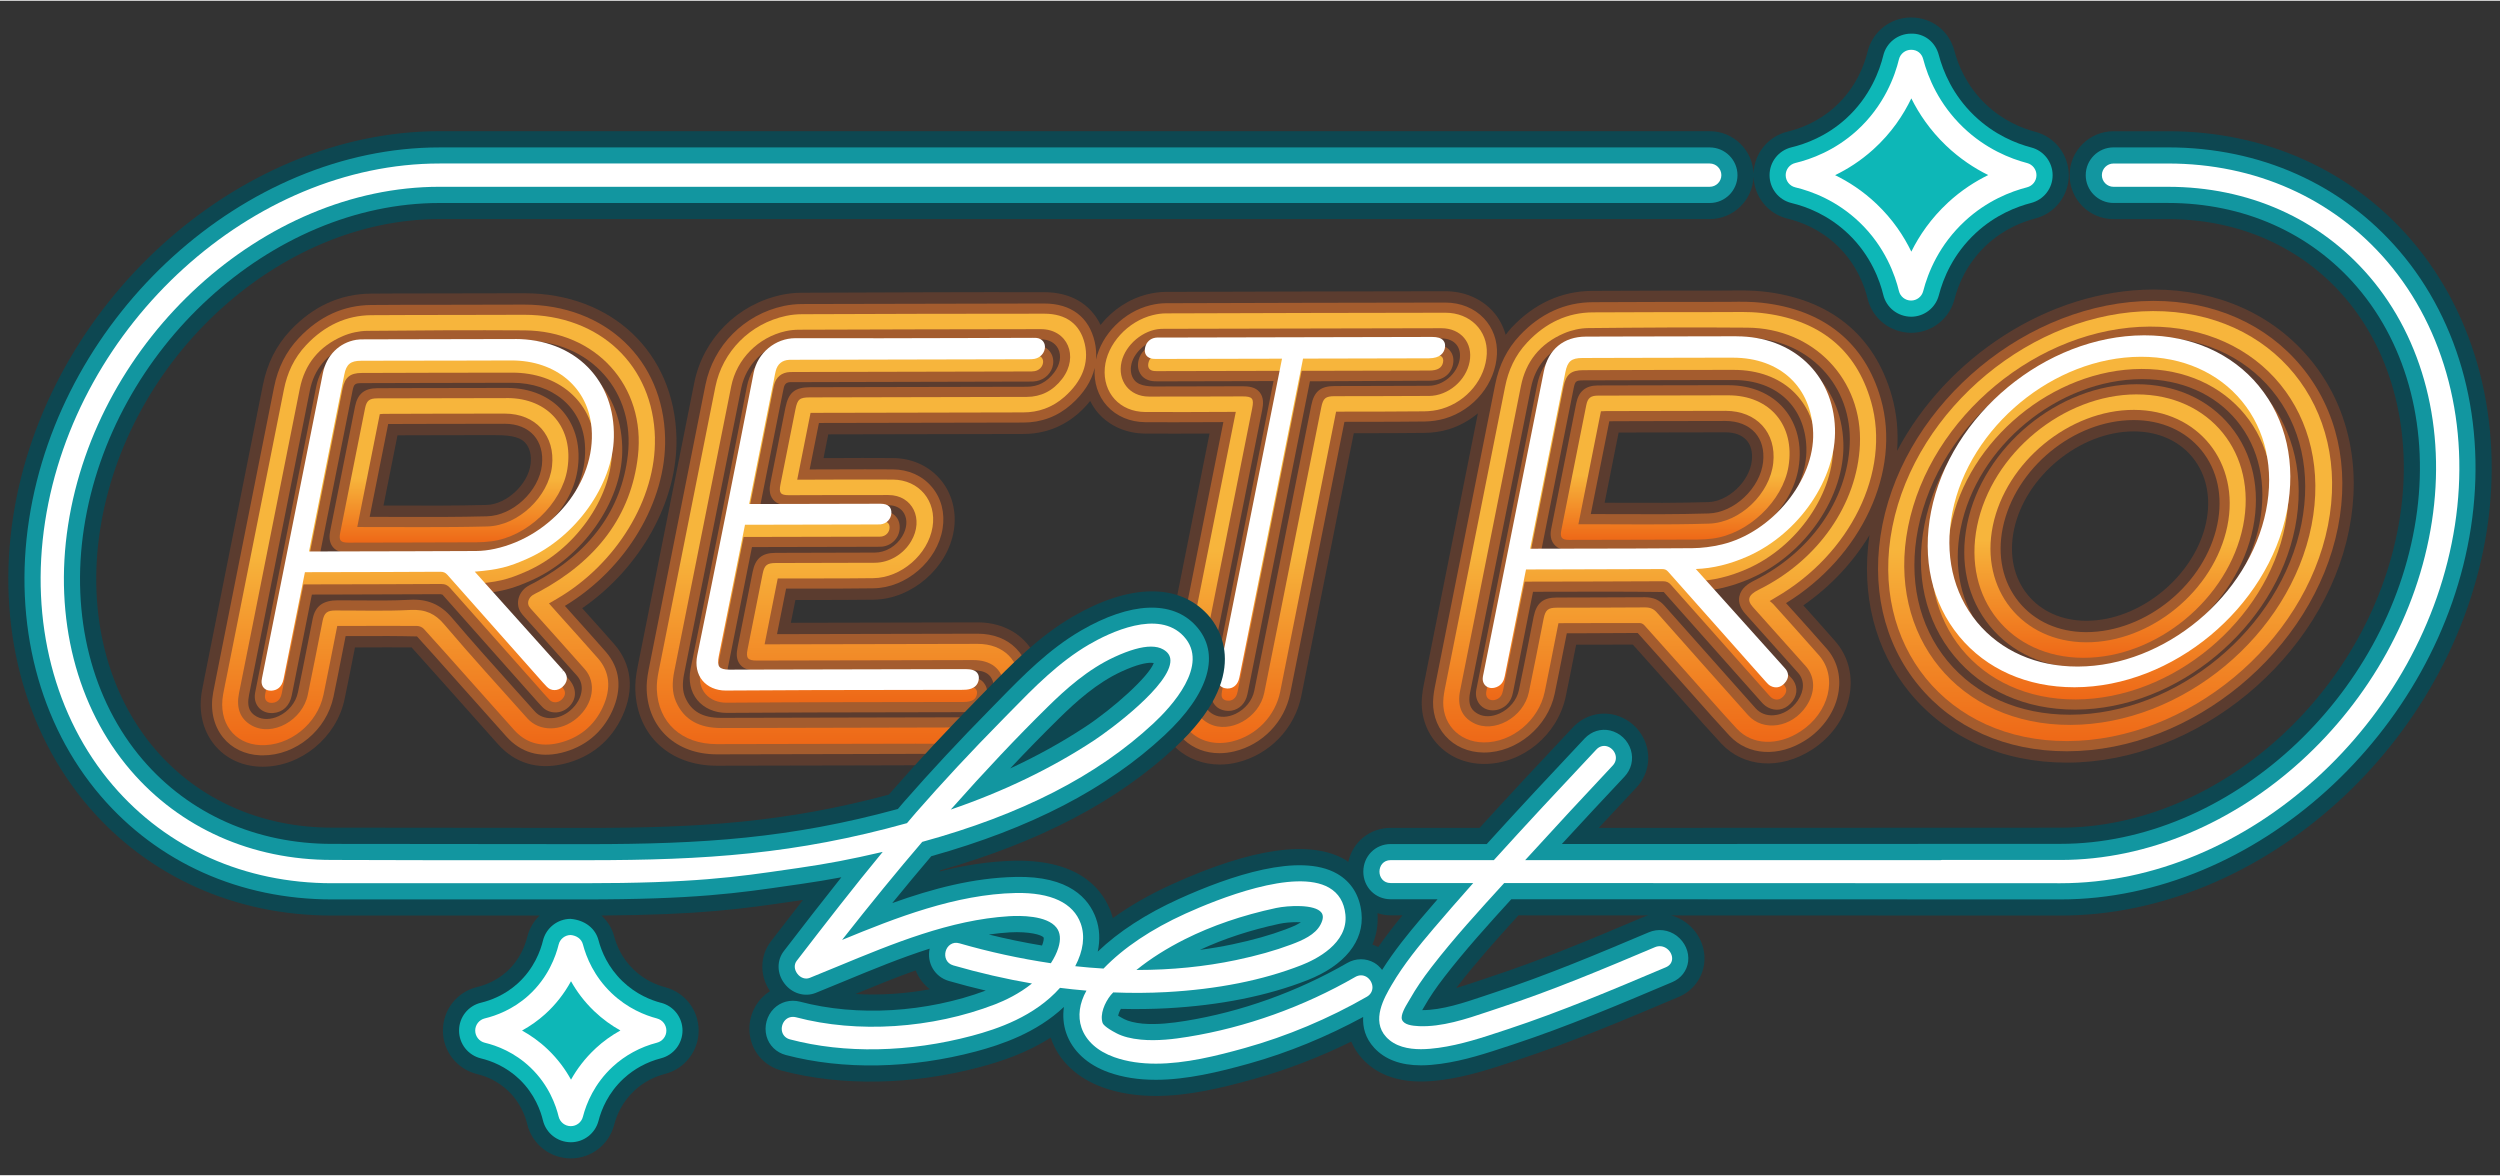
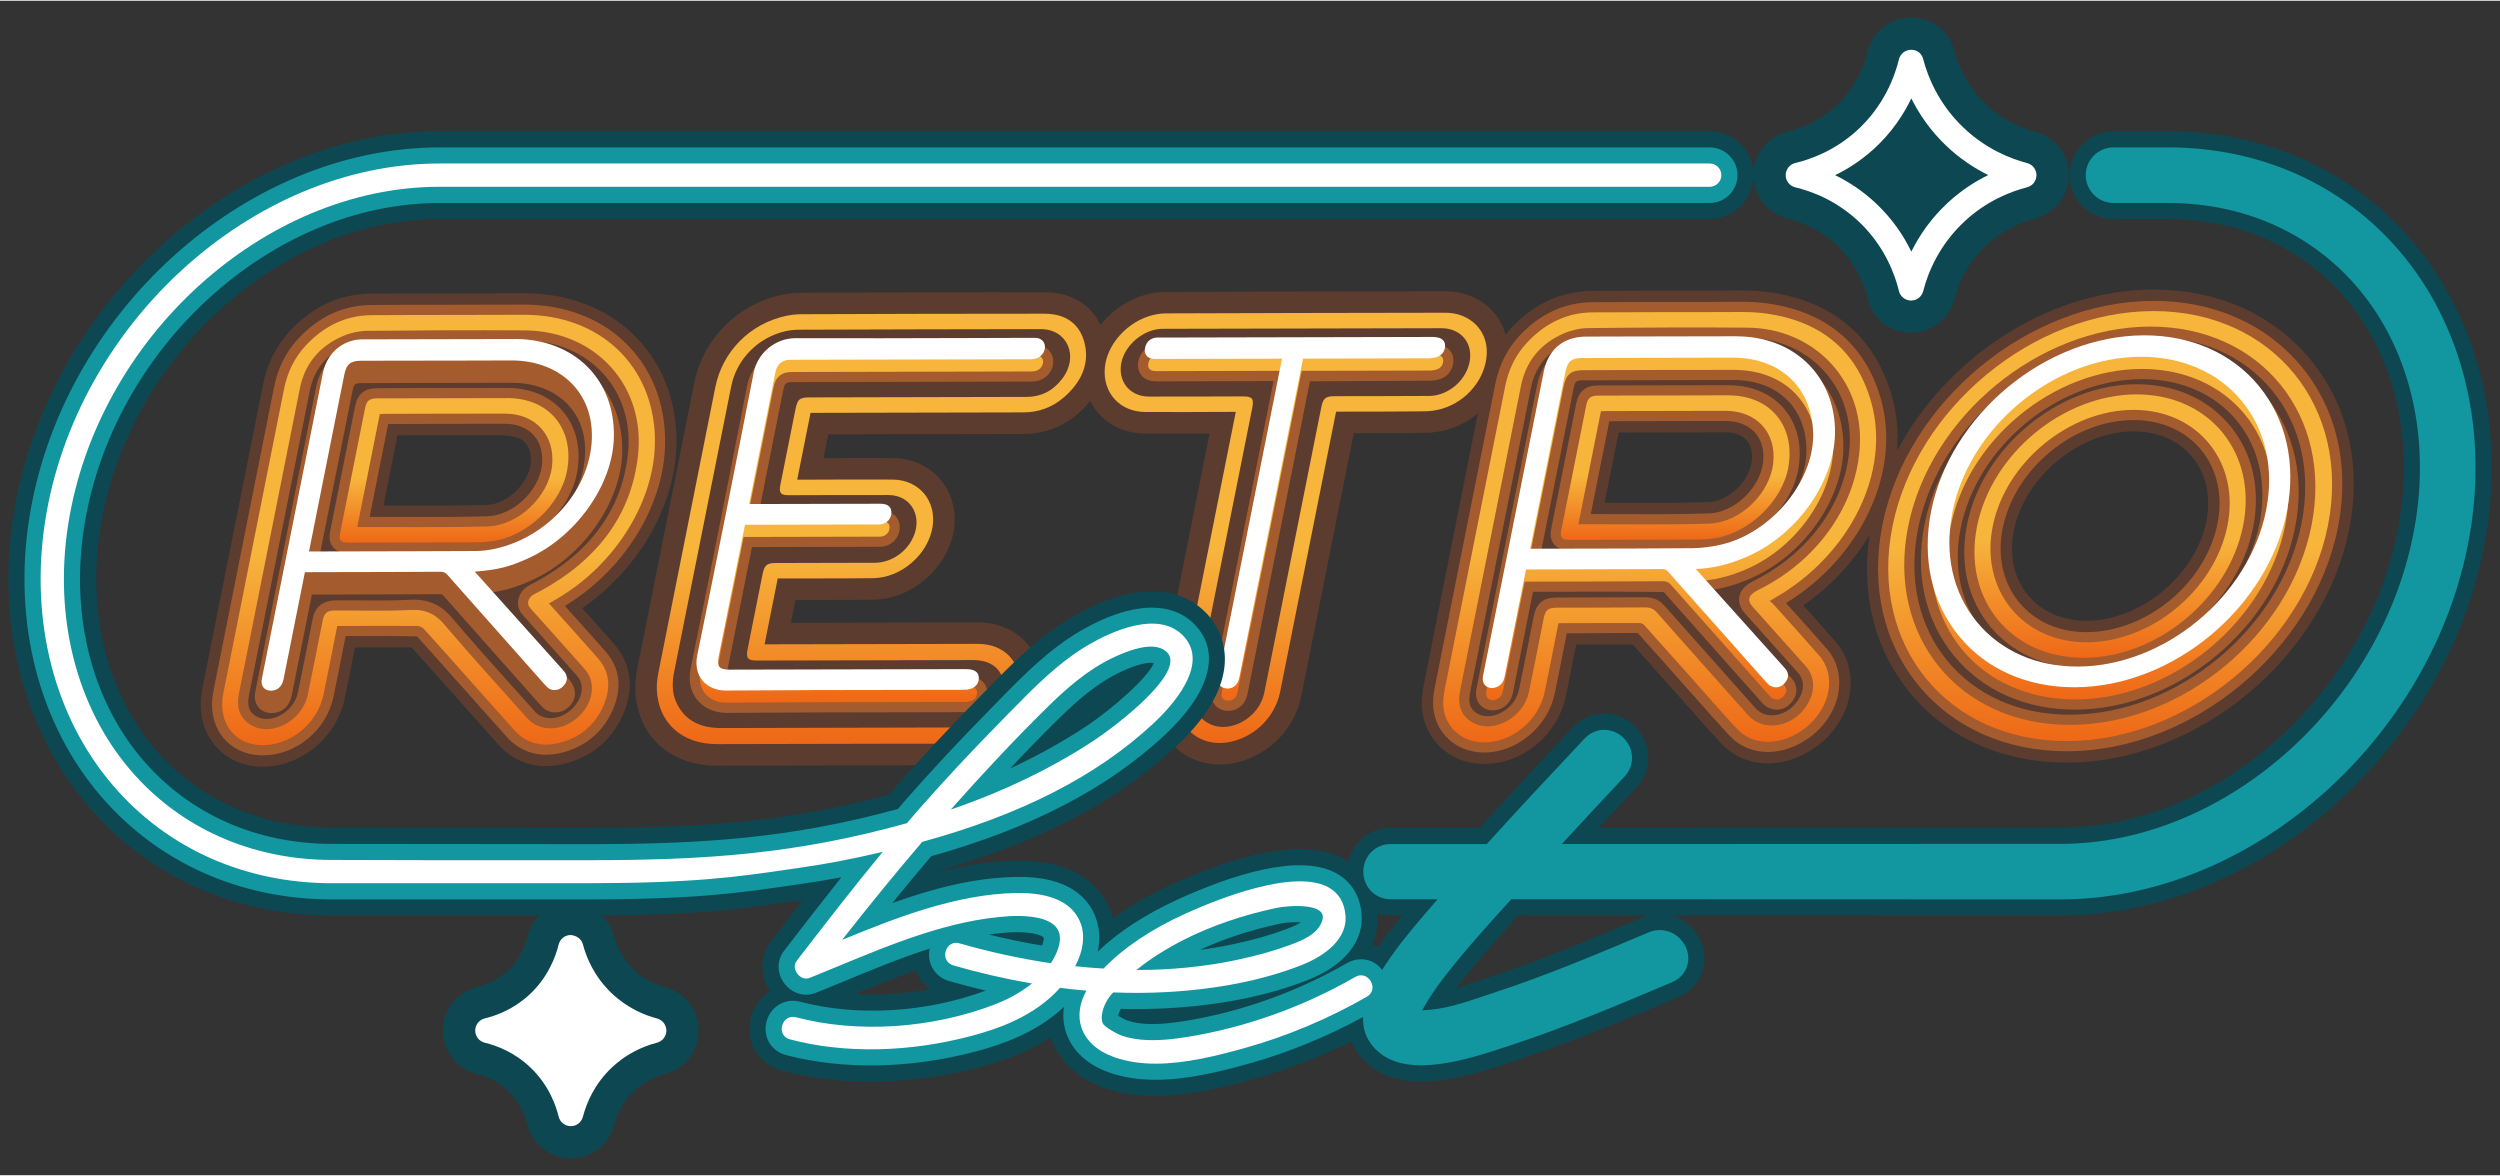
<svg xmlns="http://www.w3.org/2000/svg" xmlns:xlink="http://www.w3.org/1999/xlink" height="381" id="Layer_1" viewBox="0 0 149 70" width="810">
  <rect x="0" y="0" width="149" height="70" fill="#333333" stroke="none" />
  <desc>SociosCasino.com - Homes of honest casino bonuses</desc>
  <title>Retrobet Casino on https://socioscasino.com/</title>
  <defs>
    <linearGradient gradientUnits="userSpaceOnUse" id="linear-gradient" x1="51.939" x2="51.939" y1="21.129" y2="41.838">
      <stop offset="0" stop-color="#f7b53c" />
      <stop offset=".553" stop-color="#f7b53c" />
      <stop offset="1" stop-color="#ee6817" />
    </linearGradient>
    <linearGradient id="linear-gradient-2" x1="26.14" x2="26.14" xlink:href="#linear-gradient" y1="18.718" y2="44.369" />
    <linearGradient id="linear-gradient-3" x1="27.062" x2="27.062" xlink:href="#linear-gradient" y1="23.684" y2="32.3" />
    <linearGradient id="linear-gradient-4" x1="125.767" x2="125.767" xlink:href="#linear-gradient" y1="18.498" y2="44.127" />
    <linearGradient id="linear-gradient-5" x1="26.134" x2="26.134" xlink:href="#linear-gradient" y1="21.201" y2="41.849" />
    <linearGradient id="linear-gradient-6" x1="51.939" x2="51.939" xlink:href="#linear-gradient" y1="18.653" y2="44.308" />
    <linearGradient id="linear-gradient-7" x1="99.843" x2="99.843" xlink:href="#linear-gradient" y1="23.519" y2="32.135" />
    <linearGradient id="linear-gradient-8" x1="125.76" x2="125.76" xlink:href="#linear-gradient" y1="23.463" y2="39.162" />
    <linearGradient id="linear-gradient-9" x1="125.745" x2="125.745" xlink:href="#linear-gradient" y1="20.98" y2="41.645" />
    <linearGradient id="linear-gradient-10" x1="98.916" x2="98.916" xlink:href="#linear-gradient" y1="21.036" y2="41.69" />
    <linearGradient id="linear-gradient-11" x1="98.916" x2="98.916" xlink:href="#linear-gradient" y1="18.552" y2="44.205" />
    <linearGradient id="linear-gradient-12" x1="77.224" x2="77.224" xlink:href="#linear-gradient" y1="21.076" y2="41.72" />
    <linearGradient id="linear-gradient-13" x1="77.225" x2="77.225" xlink:href="#linear-gradient" y1="18.596" y2="44.242" />
  </defs>
  <path d="M35.033,36.58l-.334-.372c3.479-2.406,5.704-6.374,5.618-10.163-.115-5.067-3.845-8.608-9.071-8.61l-5.601.011c-1.176,0-2.351.001-3.529.011-1.837.016-3.454.752-4.804,2.188-.849.903-1.386,1.971-1.644,3.264l-3.459,17.335c-.06.289-.118.58-.171.87-.221,1.212.035,2.353.721,3.21.646.808,1.609,1.279,2.714,1.326.062.003.123.004.185.004,2.277,0,4.398-1.735,4.879-4.026.188-.893.363-1.785.539-2.678l.08-.405h.365c1.004-.004,2.008-.009,3.012-.001.616.679,1.227,1.366,1.837,2.051l3.311,3.716c1.02,1.139,2.374,1.545,3.915,1.175,1.614-.383,2.829-1.378,3.51-2.876.713-1.566.536-3.08-.5-4.264-.52-.593-1.047-1.18-1.574-1.767ZM31.626,27.599c-.135,1.208-1.431,2.422-2.617,2.453-1.806.049-3.602.041-5.412.036h-.741s.835-4.185.835-4.185l1.106-.004c1.53-.004,3.059-.009,4.588-.009.766.001,1.538.028,1.923.46.266.298.376.729.318,1.248Z" style="fill:#5b3c2f; stroke-width:0px;" />
  <path d="M137.701,21.388c-2.216-2.693-5.533-4.174-9.343-4.174h-.044c-6.227.019-12.315,4.061-15.247,9.616.084-1.11-.013-2.219-.318-3.287-1.035-3.63-3.686-5.777-7.668-6.212-.65-.07-1.293-.068-1.917-.059l-.489.003c-2.582.001-5.166.005-7.751.018-1.851.009-3.479.748-4.838,2.194-.127.135-.234.283-.347.426-.156-.542-.422-1.043-.817-1.457-.703-.735-1.689-1.141-2.779-1.141h-.004c-5.552.006-11.107.021-16.663.039-.338.001-.695.048-1.066.137-1.131.275-2.119.952-2.817,1.83-.598-1.242-1.774-1.948-3.355-1.949h0c-4.533-.009-9.062.013-13.594.029l-.849.003c-.41.001-.816.044-1.208.127-2.64.563-4.685,2.621-5.21,5.245-1.131,5.658-2.262,11.315-3.384,16.972-.101.509-.143.952-.127,1.358.107,2.685,2.055,4.488,4.85,4.488h.004c3.068-.003,6.138-.011,9.208-.019l2.63-.008h.752c.666.005,1.332.006,2.002-.013,2.488-.069,4.711-2.267,4.757-4.702.02-1.06-.342-2.024-1.019-2.713-.689-.702-1.674-1.088-2.774-1.088h-.004l-11.137.024.271-1.357h.86c1.271-.003,2.53-.001,3.8-.018,2.27-.031,4.415-1.881,4.781-4.123.182-1.115-.107-2.22-.792-3.033-.692-.819-1.698-1.277-2.835-1.286-1.208-.01-2.418-.006-3.627.001h-.511s.283-1.413.283-1.413l11.619-.024c1.259-.001,2.374-.422,3.312-1.25.258-.227.477-.469.678-.716.14.27.302.529.51.757.688.757,1.673,1.178,2.77,1.185,1.191.009,2.385.005,3.581-.001h.254s-2.953,14.796-2.953,14.796c-.044.219-.087.437-.122.654-.202,1.269.196,2.471,1.092,3.298.69.639,1.616.979,2.596.979.338,0,.684-.04,1.029-.124,1.937-.469,3.441-2.03,3.83-3.976l3.124-15.648h.579c1.21-.001,2.419-.003,3.63-.018.496-.005.971-.074,1.415-.205.663-.197,1.258-.536,1.774-.962l-3.23,16.196c-.04.2-.071.403-.093.599-.122,1.084.189,2.106.875,2.879.69.779,1.68,1.214,2.785,1.223h.04c2.293,0,4.378-1.727,4.861-4.033.18-.862.351-1.723.52-2.585l.098-.49c1.141-.004,2.258-.005,3.379-.004.554.616,1.105,1.235,1.656,1.854l1.545,1.739c.679.769,1.358,1.539,2.056,2.289,1.341,1.446,3.513,1.6,5.409.385,1.252-.802,2.08-2.045,2.274-3.409.162-1.141-.148-2.226-.872-3.053-.629-.719-1.268-1.431-1.907-2.143,1.647-1.145,2.984-2.593,3.941-4.187-.515,3.538.316,6.85,2.407,9.392,2.213,2.688,5.532,4.167,9.351,4.167h.036c7.738-.019,15.271-6.245,16.792-13.879.759-3.813-.059-7.415-2.303-10.143ZM89.676,41.364l-.182-.03c.016-.035.03-.073.042-.112l.229.009c-.024.047-.058.089-.088.133ZM88.582,41.183h.003s0,0,0,0h-.003ZM104.409,27.411c-.135,1.235-1.4,2.437-2.6,2.472-1.789.055-3.611.048-5.376.04-.266,0-.531-.001-.797-.003l.834-4.182,1.189-.004c1.728-.005,3.456-.01,5.181-.01.546,0,.98.163,1.254.469.262.292.371.713.314,1.218ZM69.04,21.111v.006s0,0,0,0v-.006ZM69.059,22.077c.04,0,.08,0,.12,0l.034.233c-.05,0-.099,0-.149,0l-.005-.233ZM52.442,31.94v-.003s0,0,0,0v.003ZM61.614,21.131h0v-.003s0,.003,0,.003ZM52.409,31.017c-.037,0-.075,0-.112,0l-.043-.273c.049,0,.097,0,.145,0l.01.273ZM61.562,22.081c.034-.003.069,0,.103-.005.004,0,.006-.004.01-.005l.01.161c-.044.018-.088.037-.134.05l.011-.2ZM131.493,31.059c-.658,3.201-3.924,5.896-7.141,5.896h-.025c-1.437-.006-2.674-.558-3.481-1.551-.828-1.02-1.118-2.388-.817-3.854.655-3.193,3.922-5.881,7.139-5.881h.016c1.443.004,2.684.554,3.492,1.549.827,1.016,1.116,2.381.816,3.842Z" style="fill:#5b3c2f; stroke-width:0px;" />
  <path d="M61.771,22.672c.516-.093.914-.492.991-.994.043-.28-.023-.552-.186-.765-.163-.214-.413-.35-.703-.383h-.004c-.085-.008-.171-.01-.327-.007l-3.597.01c-3.341.011-6.924.021-10.495.01-1.4,0-2.659,1.039-2.927,2.417-1.075,5.519-2.206,11.188-3.362,16.848-.146.715-.005,1.38.399,1.873.399.485,1.03.764,1.75.764,3.424-.026,6.902-.031,10.266-.036l3.85-.008c1.052-.003,1.322-.593,1.39-.944.074-.394-.06-.657-.186-.811-.316-.38-.877-.394-1.041-.381l-14.062.032c-.092,0-.169-.006-.231-.017,0-.048.006-.129.031-.253l1.49-7.464,7.485-.017c.089.003.175,0,.264-.008.587-.059,1.031-.522,1.056-1.104.015-.361-.128-.59-.251-.718-.199-.207-.479-.308-.857-.308l-7.272.018,1.393-6.985c.024-.128.049-.257.08-.383.056-.224.165-.314.385-.324l14.241-.035c.163.009.31-.006.43-.028Z" style="fill:#a45c2e; stroke-width:0px;" />
  <path d="M34.529,37.032l-.862-.963c3.664-2.214,6.059-6.218,5.973-10.009-.106-4.677-3.558-7.945-8.395-7.948l-5.6.012c-1.174,0-2.348,0-3.524.011-1.645.014-3.097.679-4.316,1.975-.76.808-1.242,1.768-1.473,2.933l-3.46,17.337c-.059.285-.117.569-.168.855-.185,1.017.022,1.964.584,2.668.522.652,1.308,1.032,2.216,1.071l.157.003c1.984,0,3.796-1.5,4.215-3.489.182-.867.353-1.734.523-2.603l.201-1.016.92-.002c1.099-.007,2.183-.007,3.334.022.645.707,1.281,1.422,1.917,2.138l3.415,3.832c.843.942,1.97,1.278,3.254.969,1.404-.335,2.459-1.198,3.051-2.497.605-1.33.47-2.553-.394-3.537-.517-.591-1.043-1.177-1.568-1.762ZM17.75,41.247c-.124.591-.565,1.127-1.152,1.397-.465.211-.935.22-1.291.026-.324-.177-.632-.468-.465-1.294.389-1.927.773-3.854,1.157-5.782l2.469-12.367c.253-1.262.999-2.166,2.216-2.687.378-.16.819-.254,1.208-.258,2.531-.026,4.615-.038,6.557-.038.938,0,1.877.003,2.815.009,1.909.014,3.592.735,4.74,2.032,1.122,1.265,1.625,2.967,1.416,4.79-.373,3.255-2.243,5.813-5.556,7.603l-.132.066c-.1.05-.204.102-.301.165-.531.344-.714,1.005-.416,1.508.059.098.133.187.233.298l.994,1.109c.72.803,1.44,1.606,2.154,2.414.2.227.295.515.273.832-.03.435-.275.88-.673,1.223-.693.596-1.624.624-2.118.069l-1.21-1.349h0c-1.235-1.376-2.513-2.799-3.738-4.243-.667-.787-1.457-1.126-2.504-1.065-1.022.053-2.056.046-3.11.036-.391-.004-.781-.006-1.171-.006h-.004c-.887,0-1.351.34-1.505,1.102l-.291,1.465c-.194.982-.388,1.964-.594,2.944Z" style="fill:#a45c2e; stroke-width:0px;" />
  <path d="M33.553,24.482c-.771-.904-1.952-1.403-3.327-1.404-1.877,0-3.755.005-5.633.01l-2.111.006c-.764.002-1.171.337-1.321,1.086l-1.48,7.415c-.054.267-.095.657.159.968h0c.251.305.628.344.938.344l4.986-.01c.879,0,1.758-.003,2.64-.009.326-.003.647-.024.954-.063,2.41-.305,4.677-2.464,5.055-4.814.22-1.365-.086-2.618-.86-3.527ZM32.299,27.674c-.175,1.559-1.734,3.016-3.272,3.055-1.67.046-3.363.042-5.005.037l-1.991-.003,1.104-5.534,1.66-.006c1.764-.004,3.533-.007,5.291-.009.718,0,1.332.243,1.727.686.392.438.565,1.068.486,1.774Z" style="fill:#a45c2e; stroke-width:0px;" />
  <path d="M137.179,21.819c-2.084-2.533-5.217-3.928-8.821-3.928h-.042c-7.431.024-14.663,6.007-16.122,13.336-.719,3.618.046,7.021,2.154,9.584,2.08,2.529,5.215,3.922,8.828,3.922h.034c7.433-.018,14.669-6,16.131-13.335.718-3.611-.05-7.014-2.162-9.579ZM123.402,42.555h-.041c-3.001,0-5.593-1.14-7.297-3.21-1.723-2.094-2.342-4.896-1.745-7.888,1.252-6.274,7.444-11.401,13.803-11.43h.054c2.966,0,5.533,1.132,7.229,3.186,1.736,2.104,2.363,4.926,1.766,7.944-1.239,6.263-7.416,11.375-13.77,11.397Z" style="fill:#a45c2e; stroke-width:0px;" />
  <path d="M26.259,35.37c.031.013.06.019.083.022.012.003.028.006.03.007,1.271,1.438,2.547,2.875,3.822,4.311l1.655,1.863c.155.177.31.353.474.521.413.423,1.092.435,1.549.022.495-.445.527-1.082.078-1.626l-4.685-5.223c.86-.117,1.455-.298,2.394-.714,3.035-1.349,5.368-4.638,5.426-7.65.033-1.763-.564-3.359-1.68-4.495-1.148-1.169-2.801-1.812-4.665-1.812-1.934,0-3.868.006-5.802.011l-3.227.009c-.188,0-.348.006-.514.034-1.201.204-2.101,1.101-2.348,2.339l-3.622,18.143c-.018.085-.035.171-.04.256-.022.309.077.588.279.787.184.182.44.282.722.282.031,0,.064,0,.099-.003.576-.047.978-.432,1.102-1.054l1.199-6.006,1.672-.004c2-.004,4-.009,6-.02ZM29.444,33.109c-.353.077-.698.117-1.028.12-2.603.014-5.204.019-7.805.023l-1.598.004,1.999-10.014c.08-.398.142-.449.55-.45l3.16-.009c1.795-.006,3.591-.011,5.386-.011h.423c2.413,0,4.152,1.459,4.327,3.63.241,2.994-2.187,6.002-5.414,6.706ZM15.791,41.429h0,0s0,0,0,0Z" style="fill:#a45c2e; stroke-width:0px;" />
  <path d="M103.009,22.914c-2.115,0-4.239.006-6.359.012l-1.414.004c-.727.003-1.148.348-1.289,1.053l-1.49,7.47c-.03.148-.122.599.163.943.253.31.63.346.9.346l5.459-.011c.733,0,1.466-.003,2.2-.008.323-.003.644-.024.954-.062,2.408-.306,4.677-2.464,5.059-4.812.221-1.365-.083-2.618-.858-3.528-.771-.906-1.952-1.405-3.327-1.405ZM105.082,27.485c-.172,1.563-1.722,3.029-3.252,3.075-1.836.056-3.728.047-5.399.04l-.707-.002c-.304,0-.608-.002-.914-.002l1.105-5.532,1.745-.007c1.728-.005,3.455-.01,5.181-.01.732,0,1.356.246,1.757.693.393.441.56,1.044.483,1.744Z" style="fill:#a45c2e; stroke-width:0px;" />
  <path d="M124.169,39.768h.009c4.646,0,9.178-3.745,10.104-8.35.461-2.285-.021-4.441-1.356-6.071-1.317-1.605-3.297-2.49-5.584-2.49-4.642.005-9.173,3.744-10.1,8.336-.463,2.282.016,4.438,1.35,6.071,1.316,1.612,3.297,2.502,5.578,2.504ZM119.366,31.415c.729-3.541,4.228-6.422,7.801-6.422h.02c1.65.005,3.077.644,4.016,1.798.957,1.177,1.295,2.741.953,4.405-.729,3.549-4.23,6.437-7.831,6.437-1.643-.007-3.065-.646-4.004-1.802-.958-1.179-1.297-2.747-.955-4.416Z" style="fill:#a45c2e; stroke-width:0px;" />
  <path d="M127.856,20.374h-.04c-6.053.022-11.938,4.892-13.118,10.854-.583,2.955.046,5.734,1.771,7.825,1.699,2.062,4.258,3.197,7.205,3.197h.039c6.03-.021,11.896-4.89,13.075-10.853.586-2.965-.041-5.75-1.766-7.843-1.692-2.052-4.237-3.182-7.167-3.182ZM127.659,22.553c2.331,0,4.34.882,5.657,2.481,1.336,1.624,1.814,3.804,1.347,6.139-.98,4.907-5.807,8.918-10.76,8.941h-.042c-2.312,0-4.313-.882-5.635-2.481-1.35-1.636-1.838-3.827-1.375-6.171.966-4.897,5.801-8.894,10.808-8.909Z" style="fill:#a45c2e; stroke-width:0px;" />
  <path d="M103.54,20.43c-1.993,0-3.985.006-5.982.011l-2.991.008c-1.545.005-2.648.918-2.952,2.442l-3.6,18.034c-.019.085-.036.173-.045.264-.034.361.109.7.384.907.173.131.384.199.611.199.144,0,.289-.027.432-.082.622-.244.738-.803.777-.99.308-1.564.62-3.127.932-4.69l.262-1.305,1.817-.004c1.738-.008,3.804-.01,5.974.018,1.888,2.135,3.78,4.261,5.673,6.389l.133.148c.079.091.211.241.408.343.463.242.963.157,1.338-.229.406-.415.468-.948.165-1.392-.047-.069-.104-.133-.188-.222l-4.637-5.167c.775-.119,1.542-.35,2.339-.704,3.223-1.424,5.577-4.884,5.475-8.049-.114-3.491-2.713-5.93-6.324-5.93ZM107.661,26.651c.083,2.631-2.294,5.527-5.086,6.198-.56.134-1.135.207-1.665.212-2.191.02-4.414.023-6.563.026l-2.552.005,1.992-9.979c.088-.443.137-.484.58-.486l2.565-.007c1.812-.007,3.623-.012,5.434-.012h.97c2.552.004,4.25,1.591,4.327,4.043Z" style="fill:#a45c2e; stroke-width:0px;" />
  <path d="M106.876,36.38l-.429-.478c4.505-2.768,6.879-7.864,5.651-12.174-.953-3.344-3.404-5.323-7.089-5.726-.617-.068-1.246-.064-1.837-.055l-.495.003c-2.581,0-5.164.005-7.748.018-1.658.009-3.122.675-4.349,1.979-.756.805-1.236,1.765-1.469,2.934l-3.597,18.037c-.037.184-.064.365-.083.541-.1.891.152,1.728.708,2.355.563.634,1.375.987,2.285.994h.032c1.944,0,3.79-1.535,4.201-3.495.179-.858.348-1.717.518-2.577l.206-1.034.84-.002c1.168-.004,2.312-.007,3.385-.017.479.531.955,1.065,1.431,1.6l1.988,2.236c.663.75,1.348,1.526,2.044,2.277,1.111,1.197,2.938,1.307,4.547.274,1.071-.687,1.807-1.784,1.969-2.935.135-.942-.118-1.835-.711-2.513-.668-.766-1.345-1.518-1.999-2.245ZM104.538,34.568c-.329.165-.778.442-.875.945-.065.343.055.688.356,1.025l1.155,1.291c.666.743,1.332,1.486,1.994,2.232.389.438.381,1.055-.019,1.649-.345.513-.884.841-1.44.878-.431.031-.813-.123-1.075-.417l-1.341-1.508c-1.368-1.536-2.737-3.072-4.098-4.612-.294-.336-.667-.499-1.158-.499-1.238.01-2.474.012-3.711.014l-1.547.004c-.812,0-1.21.332-1.373,1.142l-.282,1.423c-.191.97-.389,1.972-.598,2.957-.123.583-.558,1.112-1.137,1.381-.461.215-.932.227-1.293.036-.329-.176-.643-.465-.479-1.278.265-1.303.524-2.605.782-3.907l2.844-14.246c.252-1.266.994-2.172,2.203-2.693.387-.165.827-.262,1.207-.266,2.43-.026,4.522-.039,6.395-.039,1.08,0,2.099.004,3.092.013,1.761.015,3.355.684,4.491,1.886,1.118,1.18,1.691,2.767,1.612,4.47-.154,3.329-2.341,6.44-5.708,8.12Z" style="fill:#a45c2e; stroke-width:0px;" />
  <path d="M72.205,41.269c-.032.353.098.587.213.721.119.139.342.31.733.335.023,0,.046.002.068.002.488,0,.91-.314,1.074-.802.044-.129.071-.263.102-.423l3.676-18.42,7.127-.035c1.101-.003,1.348-.688,1.403-.982.077-.397-.057-.662-.183-.814-.274-.329-.753-.441-1.041-.38l-16.224.036c-.108-.007-.21-.003-.322.016-.48.078-.841.408-.967.884-.098.382-.005.652.09.812.088.149.264.344.598.426.16.039.312.04.486.04h.012l6.853-.017-3.646,18.265c-.023.112-.045.227-.055.338Z" style="fill:#a45c2e; stroke-width:0px;" />
-   <path d="M89.218,21.077c.039-.817-.239-1.582-.784-2.154-.573-.601-1.387-.932-2.292-.932-5.552.006-11.106.021-16.661.038-.287.002-.592.042-.908.118-1.596.388-2.916,1.739-3.25,3.242.028-.35.004-.707-.08-1.07-.341-1.464-1.408-2.271-3.003-2.272l-1.157.002c-4.139.006-8.29.012-12.435.027l-.849.002c-.362.002-.722.04-1.07.112-2.375.505-4.215,2.356-4.687,4.716-1.132,5.657-2.261,11.314-3.384,16.972-.091.458-.128.85-.115,1.198.091,2.296,1.769,3.839,4.177,3.839,2.629-.003,5.259-.01,7.889-.017l3.948-.01h.755c.598.004,1.291.007,1.98-.013,2.106-.059,4.06-1.982,4.1-4.038.017-.889-.269-1.659-.825-2.226-.569-.579-1.361-.885-2.295-.885l-11.962.026.541-2.714h1.415c1.339,0,2.556,0,3.79-.018,1.958-.027,3.807-1.622,4.123-3.555.152-.934-.076-1.817-.642-2.487-.562-.668-1.387-1.039-2.323-1.046-1.042-.008-2.158-.006-3.62,0l-1.339.004.553-2.77,12.173-.025c1.09,0,2.054-.364,2.865-1.081.746-.658,1.213-1.394,1.398-2.174-.062.866.196,1.669.739,2.267.559.615,1.366.958,2.274.965,1.115.009,2.232.004,3.35,0l1.306-.005-3.115,15.61c-.042.21-.083.42-.116.628-.166,1.042.155,2.023.882,2.693.568.525,1.3.803,2.118.803.291,0,.589-.037.888-.109,1.682-.406,2.988-1.761,3.327-3.45l3.231-16.19,1.134-.002c1.208,0,2.415-.002,3.623-.017.43-.006.855-.067,1.229-.177,1.743-.519,3.02-2.093,3.104-3.827ZM46.813,24.244l-.893,4.475c-.062.309-.1.702.156,1.012.252.308.633.347.946.347l1.888-.005c1.348-.006,2.697-.009,4.042-.005.423,0,.754.175.933.489.213.375.174.881-.105,1.354-.352.595-.998.979-1.646.981l-5.903.016c-.815,0-1.214.33-1.375,1.137l-.898,4.503c-.066.332-.099.713.161,1.029.257.31.661.335.984.355l12.896-.027c.745,0,1.145.286,1.221.876.052.394-.093.831-.397,1.199-.346.42-.849.688-1.344.72-.096.005-.192.007-.292.009l-2.366.005c-3.947.007-7.893.016-11.854.028-1.092,0-1.769-.388-2.128-1.219-.163-.375-.182-.829-.061-1.43.434-2.151.863-4.303,1.292-6.454l.9-4.517c.4-2.01.801-4.02,1.206-6.029.28-1.39,1.371-2.491,2.778-2.807.206-.046.431-.07.668-.072,4.803-.016,9.606-.028,14.411-.033.479,0,.856.206,1.035.564.207.417.117.947-.242,1.419h0c-.429.565-.963.842-1.631.844l-12.92.027c-.901.004-1.284.32-1.462,1.209ZM75.075,23.333c-.257-.313-.657-.355-1.026-.355l-1.764.005c-.944.004-1.887.006-2.831.006l-.245.002c-.637.009-1.292.012-1.603-.38-.196-.249-.257-.59-.172-.958.175-.753,1.009-1.448,1.779-1.488l16.691-.039c.381,0,.699.13.895.366.191.23.259.556.192.915-.16.845-.983,1.537-1.834,1.544-1.247.007-2.492.01-3.739.011l-1.87.004c-.839,0-1.23.322-1.395,1.146l-2.192,10.989c-.4,2.012-.801,4.024-1.208,6.035-.115.567-.54,1.09-1.107,1.363-.461.221-.937.24-1.304.052-.447-.23-.605-.571-.513-1.103.085-.486.184-.973.283-1.46l3.112-15.581c.07-.355.107-.762-.151-1.074Z" style="fill:#a45c2e; stroke-width:0px;" />
  <path d="M61.806,21.134c-.085-.009-.174-.004-.262-.004-4.696.01-9.395.037-14.085.02-1.061-.004-2.112.756-2.34,1.925-1.094,5.618-2.215,11.236-3.364,16.855-.241,1.178.53,1.916,1.552,1.908,4.711-.036,9.414-.033,14.119-.043.49-.001.736-.141.795-.452.061-.324-.137-.473-.628-.471-4.686.011-9.372.021-14.059.032-.729.002-.945-.266-.8-.994.506-2.54,1.014-5.079,1.52-7.619.02-.103.041-.205.066-.331.152,0,.267,0,.382,0,2.514-.006,5.027-.011,7.541-.017.088,0,.175.005.264-.004.289-.029.499-.247.511-.524.011-.273-.141-.395-.501-.395-2.543.005-5.086.011-7.628.017-.115,0-.231,0-.384,0,.032-.159.055-.273.077-.387.474-2.376.948-4.752,1.423-7.129.04-.202.074-.404.124-.606.121-.486.457-.76.949-.783.108-.005.215-.003.322-.003,4.638-.011,9.275-.021,13.913-.032.117,0,.235.003.353-.019.266-.048.461-.247.498-.491.037-.24-.106-.424-.357-.451Z" style="fill:url(#linear-gradient); stroke-width:0px;" />
  <path d="M39.035,26.074c-.098-4.345-3.283-7.353-7.789-7.355-1.363,0-2.728.006-4.092.009-1.676.004-3.35,0-5.028.014-1.474.012-2.775.609-3.881,1.784-.736.782-1.129,1.676-1.32,2.635-1.126,5.657-2.256,11.313-3.385,16.97-.081.404-.167.808-.241,1.212-.303,1.665.651,2.958,2.226,3.025,1.723.073,3.387-1.252,3.755-3.004.265-1.26.506-2.52.757-3.781.02-.101.04-.202.063-.318.132,0,.218,0,.305,0,1.481-.003,2.963-.012,4.441-.002.153,0,.324.077.418.18.89.978,1.765,1.968,2.645,2.955.909,1.02,1.815,2.041,2.727,3.059.656.732,1.526,1.055,2.662.784,1.211-.289,2.121-1.02,2.639-2.159.508-1.115.396-2.096-.297-2.887-.756-.862-1.527-1.712-2.291-2.567-.203-.227-.405-.455-.629-.706.173-.1.317-.184.462-.268,3.551-2.067,5.932-5.965,5.85-9.577ZM31.538,36.108c.045.075.106.139.164.204,1.05,1.175,2.106,2.344,3.149,3.525.718.813.511,2.082-.459,2.916-.946.813-2.243.824-2.966.014-1.661-1.861-3.346-3.703-4.959-5.605-.519-.612-1.096-.9-2.011-.851-1.502.079-2.984.027-4.474.031-.485.001-.659.142-.754.615-.295,1.472-.576,2.943-.885,4.415-.319,1.522-2.1,2.502-3.327,1.831-.719-.393-.947-1.063-.769-1.945.533-2.636,1.054-5.271,1.58-7.907.084-.423.169-.846.253-1.27.597-2.991,1.192-5.983,1.792-8.974.288-1.432,1.134-2.509,2.573-3.123.456-.195.976-.303,1.439-.308,3.132-.033,6.261-.049,9.382-.028,4.246.028,7.233,3.31,6.754,7.497-.405,3.541-2.446,6.217-5.869,8.067-.13.07-.268.125-.392.206-.261.17-.356.468-.224.69Z" style="fill:url(#linear-gradient-2); stroke-width:0px;" />
  <path d="M30.226,23.684c-2.579,0-5.161.01-7.742.016-.472.001-.636.135-.728.597-.494,2.471-.987,4.943-1.48,7.414-.092.46.018.589.497.588,1.334-.003,2.668-.006,4.003-.009,1.208-.003,2.414-.002,3.623-.011.291-.002.588-.021.884-.058,2.13-.269,4.2-2.241,4.532-4.31.393-2.447-1.113-4.229-3.589-4.229ZM32.901,27.741c-.202,1.81-2.002,3.546-3.859,3.594-2.582.067-5.145.027-7.75.033.45-2.252.894-4.48,1.343-6.726.082-.007.159-.019.233-.019,2.406-.006,4.814-.018,7.218-.015,1.847.002,3.018,1.316,2.815,3.134Z" style="fill:url(#linear-gradient-3); stroke-width:0px;" />
  <path d="M128.317,18.498c-7.157.022-14.123,5.786-15.529,12.847-1.406,7.067,3.266,12.798,10.42,12.781,7.147-.017,14.132-5.793,15.537-12.846,1.405-7.054-3.286-12.804-10.428-12.782ZM137.766,31.276c-1.296,6.547-7.719,11.863-14.362,11.886-6.646.023-10.987-5.279-9.68-11.823,1.306-6.541,7.765-11.887,14.395-11.917,6.618-.03,10.946,5.289,9.647,11.854Z" style="fill:url(#linear-gradient-4); stroke-width:0px;" />
-   <path d="M36.477,26.892c.064-3.356-2.289-5.694-5.737-5.691-3.009.002-6.019.012-9.03.02-.136,0-.274,0-.412.024-.945.16-1.659.877-1.856,1.86-1.205,6.031-2.408,12.061-3.611,18.092-.015.077-.035.155-.041.231-.02.276.16.442.446.419.298-.024.485-.212.556-.567.41-2.049.818-4.097,1.227-6.146.022-.111.044-.222.069-.347.149,0,.255,0,.361,0,2.61-.006,5.22-.008,7.833-.024.246-.002.401.074.542.234,1.756,1.987,3.519,3.969,5.281,5.951.215.242.423.491.649.723.192.197.498.185.709-.006.246-.222.277-.477.085-.713-.017-.02-.035-.039-.053-.059-1.538-1.713-3.075-3.427-4.613-5.141-.279-.311-.556-.623-.867-.971,1.628-.122,2.214-.259,3.394-.783,2.837-1.259,5.012-4.311,5.066-7.106ZM28.419,33.834c-3.314.018-6.625.021-9.936.029-.057,0-.113-.005-.207-.009.025-.125.044-.22.063-.314.693-3.472,1.386-6.944,2.079-10.416.136-.679.447-.937,1.142-.938,2.99-.008,5.982-.02,8.97-.019,2.74,0,4.731,1.7,4.931,4.188.265,3.286-2.368,6.577-5.888,7.346-.384.084-.777.131-1.154.133Z" style="fill:url(#linear-gradient-5); stroke-width:0px;" />
  <path d="M62.239,18.653c-4.81-.003-9.624.014-14.439.031-.309.001-.631.032-.946.099-2.143.456-3.793,2.116-4.219,4.241-1.132,5.657-2.261,11.314-3.384,16.97-.07.353-.118.715-.104,1.057.078,1.978,1.484,3.258,3.571,3.256,3.945-.003,7.891-.016,11.837-.025.906-.002,1.809.012,2.719-.013,1.806-.051,3.477-1.699,3.51-3.443.028-1.492-.972-2.495-2.512-2.493-4.12.005-8.242.017-12.363.026-.113,0-.226,0-.339,0,.265-1.329.523-2.621.783-3.925.14,0,.256,0,.373,0,1.773-.005,3.544.006,5.321-.018,1.671-.022,3.266-1.413,3.533-3.048.253-1.546-.794-2.816-2.372-2.828-1.779-.014-3.565.003-5.348.006-.112,0-.225,0-.346,0,.267-1.339.526-2.636.795-3.983.136,0,.25,0,.365,0,4.102-.009,8.204-.021,12.305-.026.893-.001,1.728-.279,2.465-.929,1.047-.923,1.475-2.003,1.208-3.153-.275-1.181-1.111-1.801-2.414-1.802ZM63.309,22.53c-.55.724-1.268,1.081-2.113,1.083-4.306.008-8.612.019-12.919.029-.623.001-.747.104-.87.721-.298,1.491-.596,2.982-.893,4.473-.1.504.005.636.507.635,1.978-.004,3.957-.016,5.933-.01,1.436.004,2.128,1.436,1.349,2.757-.457.774-1.298,1.276-2.165,1.28-1.969.008-3.936.01-5.904.015-.523.001-.678.13-.782.65-.3,1.501-.6,3.002-.898,4.502-.104.52.015.662.549.661,4.297-.009,8.593-.02,12.89-.028,1.053-.002,1.713.509,1.83,1.404.162,1.24-.974,2.521-2.31,2.603-.108.007-.216.009-.323.009-4.735.011-9.47.019-14.206.034-1.299.004-2.225-.486-2.7-1.584-.236-.545-.228-1.151-.099-1.791.571-2.828,1.132-5.657,1.696-8.485.567-2.838,1.129-5.676,1.701-8.514.326-1.618,1.609-2.914,3.24-3.279.265-.059.537-.086.798-.087,4.804-.016,9.608-.029,14.41-.034,1.589-.002,2.293,1.622,1.279,2.957Z" style="fill:url(#linear-gradient-6); stroke-width:0px;" />
  <path d="M102.06,32.058c2.131-.269,4.198-2.235,4.535-4.307.397-2.444-1.11-4.231-3.585-4.232-2.589,0-5.181.01-7.771.017-.436.001-.611.143-.696.565-.498,2.491-.995,4.981-1.491,7.472-.084.423.034.563.47.563,1.344-.002,2.688-.006,4.032-.009,1.208-.003,2.414-.002,3.623-.011.291-.002.588-.021.884-.058ZM94.072,31.202c.45-2.254.895-4.482,1.343-6.731.106-.005.202-.013.296-.013,2.377-.006,4.755-.015,7.131-.015,1.857,0,3.042,1.303,2.843,3.11-.201,1.822-1.967,3.557-3.836,3.614-2.593.079-5.164.03-7.777.036Z" style="fill:url(#linear-gradient-7); stroke-width:0px;" />
  <path d="M127.341,23.463c-4.364.005-8.633,3.529-9.507,7.85-.873,4.317,1.974,7.845,6.336,7.85,4.378.005,8.645-3.52,9.518-7.863.869-4.322-1.981-7.841-6.347-7.836ZM132.75,31.318c-.788,3.835-4.565,6.937-8.427,6.921-3.818-.016-6.328-3.157-5.55-6.946.782-3.806,4.575-6.918,8.416-6.907,3.824.011,6.339,3.146,5.561,6.932Z" style="fill:url(#linear-gradient-8); stroke-width:0px;" />
  <path d="M127.818,20.98c-5.775.021-11.399,4.675-12.524,10.366-1.127,5.704,2.645,10.318,8.418,10.299,5.76-.019,11.354-4.664,12.482-10.365,1.13-5.71-2.62-10.32-8.376-10.3ZM135.258,31.291c-1.035,5.181-6.12,9.405-11.353,9.43-5.235.024-8.672-4.189-7.648-9.376,1.02-5.166,6.119-9.381,11.371-9.398,5.253-.018,8.666,4.162,7.631,9.345Z" style="fill:url(#linear-gradient-9); stroke-width:0px;" />
  <path d="M100.994,34.599c1.062-.023,2.107-.281,3.151-.743,3.004-1.329,5.208-4.54,5.113-7.477-.102-3.172-2.421-5.344-5.718-5.342-2.989.001-5.981.012-8.971.019-1.256.003-2.111.711-2.359,1.954-1.196,5.992-2.392,11.984-3.588,17.976-.017.087-.04.174-.048.26-.032.34.261.536.603.403.263-.102.355-.301.403-.543.405-2.049.815-4.097,1.224-6.146.021-.103.041-.206.067-.337.133,0,.238,0,.342,0,2.63-.006,5.259-.009,7.891-.023.212-.001.35.06.474.201,1.943,2.196,3.892,4.387,5.841,6.578.069.078.142.159.234.207.2.104.418.098.624-.114.209-.215.235-.428.097-.629-.039-.058-.091-.106-.138-.158-1.754-1.955-3.507-3.91-5.263-5.863-.05-.056-.125-.09-.188-.135.024-.025.048-.051.071-.076.046-.004.092-.011.137-.012ZM91.416,33.698c-.106,0-.212,0-.361,0,.028-.139.049-.243.069-.347.689-3.453,1.378-6.905,2.067-10.358.145-.724.441-.971,1.173-.973,2.99-.008,5.982-.022,8.97-.018,2.907.004,4.845,1.834,4.932,4.629.09,2.9-2.481,6.07-5.551,6.807-.598.143-1.214.223-1.802.228-3.17.029-6.333.025-9.498.032Z" style="fill:url(#linear-gradient-10); stroke-width:0px;" />
  <path d="M111.515,23.895c-.895-3.139-3.127-4.913-6.573-5.289-.735-.08-1.507-.048-2.266-.048-2.581,0-5.162.005-7.745.017-1.484.007-2.795.604-3.908,1.789-.736.783-1.126,1.677-1.317,2.636-1.197,6.013-2.399,12.025-3.598,18.038-.033.163-.057.327-.075.49-.167,1.494.88,2.664,2.396,2.677,1.677.014,3.277-1.305,3.635-3.013.264-1.26.506-2.52.757-3.781.02-.1.04-.201.062-.312,1.656-.004,3.263-.01,4.868-.005.099,0,.202.072.266.144.867.963,1.728,1.931,2.59,2.898.967,1.085,1.918,2.184,2.907,3.25.917.988,2.429,1.04,3.776.176,1.723-1.105,2.261-3.243,1.129-4.538-.899-1.028-1.817-2.04-2.728-3.057-.057-.064-.129-.113-.216-.188.161-.097.259-.159.358-.216,4.437-2.566,6.876-7.484,5.683-11.668ZM104.471,36.135c1.05,1.175,2.104,2.346,3.15,3.524.581.655.586,1.564.029,2.392-.862,1.281-2.565,1.539-3.469.525-1.816-2.04-3.634-4.078-5.443-6.125-.182-.205-.393-.294-.697-.292-1.755.014-3.508.013-5.261.017-.517.001-.675.134-.78.655-.293,1.462-.571,2.924-.88,4.386-.319,1.507-2.082,2.48-3.309,1.826-.724-.386-.966-1.051-.787-1.934.339-1.674.67-3.347,1.004-5.021.278-1.395.557-2.789.835-4.184.595-2.982,1.189-5.964,1.786-8.945.286-1.43,1.12-2.513,2.56-3.132.456-.196.976-.311,1.439-.315,3.171-.033,6.34-.053,9.498-.026,3.962.033,6.884,3.109,6.704,6.99-.163,3.526-2.481,6.857-5.985,8.605-.019.009-.038.019-.056.029-.611.305-.712.609-.339,1.026Z" style="fill:url(#linear-gradient-11); stroke-width:0px;" />
  <path d="M85.381,21.076c-5.386.012-10.772.024-16.158.037-.097,0-.195-.008-.293.007-.254.04-.415.202-.476.437-.064.245-.001.436.245.497.106.026.227.022.344.022,2.405-.004,4.811-.01,7.217-.016.115,0,.231,0,.384,0-.032.159-.058.291-.084.423-1.23,6.165-2.461,12.329-3.691,18.494-.023.115-.05.232-.06.346-.024.265.131.381.377.396.245.016.449-.134.535-.389.038-.114.057-.23.08-.345,1.233-6.174,2.465-12.349,3.697-18.523.026-.129.051-.258.08-.403.17,0,.286,0,.402,0,2.406-.005,4.811-.011,7.217-.017.481-.001.747-.163.809-.491.062-.326-.135-.475-.626-.474Z" style="fill:url(#linear-gradient-12); stroke-width:0px;" />
  <path d="M88.612,21.048c.066-1.385-.989-2.453-2.469-2.452-5.551.006-11.105.021-16.659.039-.25,0-.514.038-.768.1-1.505.366-2.743,1.729-2.869,3.142-.133,1.489.892,2.626,2.414,2.636,1.672.012,3.35-.003,5.026-.007.107,0,.213,0,.366,0-.032.16-.056.283-.081.406-1.05,5.262-2.1,10.523-3.15,15.785-.05.25-.102.5-.142.75-.291,1.829,1.26,3.16,3.148,2.703,1.454-.351,2.581-1.515,2.874-2.981,1.087-5.435,2.17-10.87,3.255-16.305.024-.12.048-.24.074-.373.152,0,.258,0,.365,0,1.627-.004,3.252.001,4.882-.018.346-.004.714-.049,1.062-.153,1.508-.448,2.602-1.804,2.672-3.274ZM85.162,23.555c-1.872.012-3.741.011-5.612.015-.547.001-.693.121-.801.66-.567,2.838-1.133,5.675-1.699,8.513-.567,2.838-1.127,5.675-1.702,8.513-.302,1.488-2.051,2.466-3.282,1.833-.664-.342-.976-.924-.832-1.745.123-.702.274-1.404.414-2.106.994-4.983,1.989-9.966,2.983-14.949.116-.583.014-.707-.58-.706-1.861.004-3.723.015-5.581.01-1.16-.003-1.887-.949-1.624-2.078.237-1.017,1.295-1.903,2.338-1.956.059-.003.118-.004.176-.004,5.514-.013,11.028-.027,16.542-.036,1.166-.002,1.9.877,1.687,2.001-.213,1.125-1.28,2.029-2.426,2.037Z" style="fill:url(#linear-gradient-13); stroke-width:0px;" />
  <path d="M61.775,20.097c-.067-.006-.138-.006-.209-.005l-3.912.012c-3.359.01-6.834.02-10.242.009h-.008c-1.189,0-2.256.88-2.484,2.051-1.095,5.617-2.226,11.287-3.364,16.853-.118.582-.01,1.112.307,1.497.314.381.816.599,1.38.599h.018c3.532-.028,7.12-.032,10.59-.036l3.529-.006c.207,0,.837-.002.947-.579.033-.178.004-.325-.089-.437-.124-.149-.342-.219-.687-.219h-.007l-14.058.032h-.005c-.313,0-.51-.053-.6-.164-.092-.113-.106-.323-.042-.645l1.562-7.826,7.797-.018h.073c.066.001.135.001.204-.005.362-.036.636-.319.651-.673.007-.163-.036-.294-.126-.389-.109-.113-.281-.168-.527-.168h-.002l-7.629.017h-.194s1.463-7.33,1.463-7.33l.033-.175c.027-.141.053-.283.089-.424.104-.416.382-.646.806-.665.083-.004.166-.001.246-.003l14.028-.032c.107,0,.218,0,.334-.021.327-.059.577-.308.625-.621.024-.157-.012-.306-.099-.42-.09-.117-.23-.191-.395-.209Z" style="fill:#fff; stroke-width:0px;" />
  <path d="M30.7,20.164h-.007c-2.408.002-4.815.008-7.223.015l-1.808.005c-.14,0-.286.001-.436.027-1.013.172-1.772.932-1.982,1.983l-3.611,18.092-.011.052c-.014.066-.027.131-.032.198-.013.175.04.33.148.437.099.097.24.149.401.149.021,0,.043-.001.066-.002.259-.022.59-.159.696-.691l1.272-6.369,1.684-.004c2.127-.004,4.254-.008,6.383-.021h.005c.189,0,.303.05.419.182,1.363,1.541,2.73,3.08,4.096,4.618l1.363,1.537c.155.177.311.356.476.524.246.255.644.255.925.001.308-.279.346-.625.1-.926l-.047-.053-.126.092.116-.104-5.272-5.877c1.407-.118,2.014-.275,3.133-.772,2.886-1.281,5.104-4.396,5.158-7.245.032-1.663-.504-3.106-1.55-4.171-1.063-1.082-2.602-1.679-4.336-1.679ZM35.26,25.486c.259,3.209-2.329,6.431-5.767,7.181-.384.084-.762.127-1.121.13-2.628.014-5.254.019-7.881.024l-2.055.004h-.019l2.106-10.553c.121-.606.372-.812.991-.813l2.07-.006c2.3-.006,4.606.001,6.9-.013,2.662,0,4.581,1.626,4.776,4.045Z" style="fill:#fff; stroke-width:0px;" />
  <path d="M85.34,20.039h-.006l-16.157.037h-.072c-.084-.004-.163-.005-.245.009-.304.048-.524.249-.603.551-.048.186-.035.342.039.467.046.076.138.176.319.22.115.029.236.026.381.027l7.412-.016-3.738,18.731-.012.064c-.021.098-.041.198-.05.299-.014.158.022.289.106.387.091.106.232.165.416.177.016.001.03.001.046.001.295,0,.54-.187.645-.495.034-.098.053-.199.073-.3l3.712-18.589.055-.279,7.492-.017c.698-.002.908-.337.962-.617.034-.18.004-.328-.089-.44-.124-.149-.341-.218-.685-.218Z" style="fill:#fff; stroke-width:0px;" />
  <path d="M103.494,19.999h-.002c-2.174,0-4.349.007-6.523.013l-2.446.007c-1.333.003-2.249.761-2.513,2.079l-3.588,17.977-.015.072c-.015.068-.029.137-.034.203-.021.208.055.392.204.506.097.073.214.109.34.109.086,0,.177-.017.268-.053.353-.136.453-.421.5-.656.333-1.691.671-3.383,1.009-5.073l.256-1.286,1.461-.003c2.216-.004,4.43-.008,6.646-.02h.005c.16,0,.256.041.352.149,1.645,1.86,3.295,3.715,4.946,5.572l.903,1.015c.074.083.157.175.271.233.288.146.572.097.807-.144.346-.356.22-.67.114-.824-.032-.046-.07-.087-.109-.13l-1.495-1.665c-1.26-1.404-2.519-2.807-3.78-4.209,1.02-.039,2.031-.286,3.089-.753,3.063-1.356,5.301-4.633,5.205-7.623-.104-3.235-2.518-5.493-5.871-5.493ZM108.064,25.754c.087,2.827-2.45,5.935-5.432,6.651-.589.141-1.2.219-1.767.224-2.344.021-4.724.024-7.026.027l-2.643.005,2.1-10.519c.13-.656.359-.846,1.02-.848l2.301-.007c1.89-.006,3.78-.012,5.667-.012.334,0,.668,0,1.002,0,2.817.004,4.693,1.761,4.778,4.478Z" style="fill:#fff; stroke-width:0px;" />
  <path d="M134.627,22.959c-1.605-1.946-4.025-3.016-6.817-3.016h-.039c-5.851.021-11.538,4.727-12.677,10.491-.556,2.819.039,5.465,1.675,7.451,1.614,1.957,4.048,3.033,6.859,3.033h.036c5.827-.018,11.494-4.724,12.635-10.489.558-2.83-.035-5.482-1.673-7.469ZM135.058,30.379c-1.019,5.107-6.044,9.281-11.201,9.305h-.044c-2.448,0-4.57-.939-5.98-2.644-1.439-1.742-1.961-4.067-1.472-6.546,1.007-5.097,6.04-9.256,11.218-9.273h.033c2.468,0,4.599.939,6.004,2.645,1.423,1.73,1.935,4.043,1.441,6.514Z" style="fill:#fff; stroke-width:0px;" />
  <path d="M100.035,59.381c.846-.355,1.418-1.098,1.534-1.995.112-.913-.288-1.838-1.061-2.428-.277-.207-.583-.355-.901-.441l23.2.008c12.053,0,23.453-10.305,25.411-22.974.999-6.484-.638-12.78-4.489-17.273-3.593-4.191-8.748-6.499-14.514-6.499h-3.248c-1.443,0-2.619,1.175-2.619,2.619s1.175,2.619,2.619,2.619h3.248c4.212,0,7.955,1.659,10.539,4.672,2.857,3.332,4.055,8.093,3.286,13.064-1.576,10.22-10.653,18.535-20.233,18.535l-27.522.011c.754-.813,1.5-1.611,2.233-2.391.649-.687.876-1.63.605-2.53-.273-.902-1.009-1.599-1.936-1.823-.891-.203-1.802.076-2.441.753-2.056,2.186-3.816,4.072-5.562,5.99h-5.301c-1.255,0-2.272.857-2.526,2.034-.065-.042-.116-.098-.183-.137-2.069-1.193-5.542-.7-10.318,1.463-1.323.6-2.502,1.276-3.528,2.018-.029-.108-.063-.214-.1-.32-.425-1.189-1.673-3.156-5.722-3.101-1.539.031-3.053.278-4.516.645.021-.024.041-.048.061-.071,5.94-1.7,10.525-4.105,14.002-7.342,4.592-4.269,2.634-7.126,1.924-7.9-1.73-1.886-4.659-1.844-8.035.118-2.032,1.183-3.671,2.86-5.116,4.339l-.466.476c-1.881,1.911-3.585,3.74-5.211,5.597l-.171.2c-6.158,1.654-11.273,1.983-17.925,1.983l-15.265-.015c-4.212,0-7.956-1.659-10.539-4.671-2.856-3.33-4.054-8.093-3.286-13.066,1.577-10.22,10.654-18.535,20.233-18.535h75.706c1.413,0,2.562-1.129,2.61-2.53.039,1.201.863,2.227,2.041,2.509.769.184,1.904.61,2.937,1.592,1.19,1.135,1.649,2.468,1.814,3.155.283,1.195,1.341,2.04,2.597,2.054,1.218,0,2.282-.823,2.587-2.006.224-.875.742-2.149,1.933-3.249,1.015-.937,2.122-1.363,2.871-1.556,1.18-.302,2.006-1.364,2.006-2.577.005-1.215-.813-2.282-1.987-2.592h-.006c-.776-.204-1.92-.655-2.961-1.651-1.134-1.086-1.638-2.324-1.859-3.169-.312-1.197-1.348-1.995-2.584-1.995h-.029c-1.223.014-2.279.855-2.566,2.044-.177.732-.665,2.133-1.95,3.289-.997.897-2.076,1.293-2.81,1.468-1.177.286-1.999,1.313-2.035,2.507-.048-1.402-1.197-2.53-2.61-2.53H26.194C14.138,7.778,2.739,18.084.784,30.753c-1.001,6.484.635,12.779,4.488,17.272,3.593,4.191,8.747,6.5,14.514,6.5h12.371c-.348.341-.61.773-.733,1.273-.112.462-.42,1.346-1.222,2.067-.619.558-1.299.807-1.756.917-1.206.288-2.048,1.357-2.048,2.597s.84,2.304,2.049,2.597c.482.115,1.193.382,1.839.996.747.712,1.032,1.545,1.136,1.981.288,1.195,1.347,2.037,2.597,2.046,1.218,0,2.282-.824,2.585-2.003.143-.554.471-1.358,1.219-2.051.506-.466,1.131-.806,1.812-.981,1.178-.303,2.002-1.366,2.004-2.581.003-1.218-.818-2.28-1.996-2.587-.49-.128-1.211-.412-1.869-1.042-.717-.685-1.033-1.466-1.173-2.003-.129-.487-.403-.897-.755-1.228,5.924-.039,8.404-.4,11.488-.852l.519-.074c-.633.812-1.264,1.63-1.899,2.456-.673.873-.688,2.059-.061,2.977-.162.101-.313.222-.452.361-.671.67-.934,1.655-.685,2.576.243.887.926,1.559,1.83,1.799,3.57.945,7.775.867,11.842-.216,1.188-.318,2.738-.817,4.194-1.752.003.009.006.019.009.029.457,1.349,1.569,2.398,3.13,2.952.932.33,1.983.497,3.125.497,1.955,0,3.954-.482,5.824-1.004,1.97-.55,3.952-1.313,5.826-2.237.147.351.358.7.668,1.034.826.893,1.998,1.346,3.484,1.346.4,0,.829-.033,1.311-.099,1.5-.205,2.883-.664,4.232-1.11l.262-.088c3.23-1.068,6.375-2.398,9.416-3.684l.125-.054ZM81.793,56.255c.256-.586.354-1.219.305-1.872.248.077.507.13.783.13h.707c-.479.573-.97,1.214-1.448,1.887-.115-.051-.228-.112-.347-.145ZM90.499,54.513l7.738.003c-.118.033-.234.073-.35.122-2.959,1.252-6.019,2.545-9.129,3.563l-.643.217c-.429.144-.877.296-1.326.427.018-.025.036-.049.056-.074,1.111-1.44,2.367-2.844,3.652-4.258ZM55.421,58.916c-1.473.273-2.98.368-4.437.284,1.186-.49,2.387-.981,3.592-1.408.169.442.459.833.845,1.124Z" style="fill:#0d4751; stroke-width:0px;" />
-   <path d="M106.775,12.059c.886.212,2.19.702,3.377,1.832,1.371,1.304,1.897,2.837,2.089,3.63.18.764.857,1.304,1.66,1.313.779,0,1.46-.527,1.655-1.283.257-1,.849-2.457,2.213-3.717,1.163-1.073,2.428-1.56,3.284-1.78.756-.193,1.283-.872,1.283-1.649.003-.778-.52-1.46-1.272-1.658h-.003c-.886-.233-2.191-.748-3.384-1.888-1.296-1.24-1.869-2.654-2.124-3.62-.204-.783-.867-1.304-1.67-1.276-.783.009-1.458.546-1.641,1.308-.204.839-.766,2.448-2.243,3.778-1.146,1.031-2.386,1.487-3.226,1.689-.772.187-1.309.872-1.307,1.661,0,.793.539,1.475,1.309,1.66Z" style="fill:#0db7b7; stroke-width:0px;" />
-   <path d="M39.399,59.726c-.6-.157-1.483-.505-2.289-1.277-.88-.842-1.267-1.798-1.439-2.455-.184-.698-.799-1.197-1.666-1.273-.783.006-1.46.541-1.646,1.304-.138.57-.519,1.659-1.513,2.554-.769.693-1.609,1.002-2.176,1.139-.771.184-1.31.868-1.31,1.661s.538,1.473,1.311,1.661c.597.143,1.477.474,2.279,1.235.925.882,1.279,1.915,1.408,2.453.184.764.861,1.302,1.661,1.308.779,0,1.46-.527,1.654-1.282.175-.679.578-1.666,1.498-2.517.621-.574,1.391-.991,2.225-1.205.754-.195,1.281-.875,1.282-1.653.001-.779-.525-1.46-1.279-1.655Z" style="fill:#0db7b7; stroke-width:0px;" />
  <path d="M99.662,58.494c.526-.221.881-.677.951-1.225.071-.575-.187-1.161-.68-1.539-.489-.365-1.113-.444-1.67-.205-2.978,1.258-6.057,2.56-9.202,3.59l-.638.214c-1.169.393-2.491.837-3.66.832.003-.005.005-.01.008-.014.049-.079.091-.152.115-.194.32-.564.7-1.125,1.199-1.77,1.219-1.577,2.596-3.104,3.989-4.631l32.732.011c11.599,0,22.572-9.94,24.46-22.158.956-6.207-.6-12.22-4.269-16.5-3.407-3.974-8.303-6.163-13.784-6.163h-3.248c-.913,0-1.656.743-1.656,1.656s.743,1.656,1.656,1.656h3.248c4.498,0,8.5,1.778,11.269,5.008,3.041,3.545,4.319,8.588,3.507,13.838-1.646,10.67-11.149,19.351-21.184,19.351l-29.721.011c1.265-1.376,2.516-2.72,3.733-4.013.41-.434.553-1.027.383-1.591-.174-.576-.643-1.021-1.232-1.163-.556-.129-1.123.049-1.522.474-2.166,2.303-4.002,4.27-5.837,6.294h-5.727c-.912,0-1.628.723-1.628,1.645s.715,1.645,1.628,1.645h2.797c-.346.398-.673.778-.989,1.15-.754.887-1.597,1.921-2.316,3.061-.13-.165-.28-.315-.465-.423-.504-.288-1.108-.282-1.614.01-2.99,1.722-6.322,2.914-9.64,3.452-.772.125-1.683.239-2.557.163-.474-.048-.845-.139-1.104-.273-.164-.085-.278-.153-.355-.203.023-.104.076-.249.165-.403.93.023,1.859.011,2.768-.038,3.148-.174,5.955-.735,8.339-1.669,2.228-.872,3.407-2.335,3.233-4.014-.107-1.042-.609-1.849-1.451-2.334-2.232-1.281-6.365.113-9.44,1.506-1.96.891-3.582,1.945-4.828,3.136.15-.698.116-1.371-.106-1.988-.413-1.158-1.573-2.538-4.796-2.463-2.49.051-4.917.688-7.344,1.557.802-.985,1.573-1.911,2.325-2.793,5.926-1.661,10.473-4.018,13.891-7.199,2.7-2.511,3.382-4.897,1.869-6.545-1.398-1.525-3.892-1.415-6.841.299-1.918,1.118-3.441,2.675-4.913,4.181l-.467.477c-1.868,1.897-3.559,3.712-5.172,5.553l-.358.42c-6.389,1.749-11.627,2.095-18.464,2.095l-15.265-.015c-4.498,0-8.5-1.778-11.27-5.007-3.04-3.545-4.318-8.589-3.506-13.839,1.646-10.67,11.15-19.351,21.184-19.351h75.706c.913,0,1.656-.743,1.656-1.656s-.743-1.656-1.656-1.656H26.194C14.593,8.741,3.621,18.68,1.735,30.899c-.959,6.206.597,12.22,4.268,16.499,3.407,3.976,8.303,6.165,13.784,6.165h14.991c6.642.001,9.193-.372,12.421-.844l.533-.076c.876-.128,1.64-.253,2.414-.4-1.15,1.443-2.282,2.908-3.427,4.397-.432.561-.418,1.338.028,1.927.447.601,1.217.833,1.873.566l1.675-.687c1.68-.695,3.389-1.402,5.113-1.95-.183.851.299,1.681,1.141,1.926.731.21,1.467.403,2.201.575-3.54,1.314-7.66,1.564-11.079.658-.569-.144-1.148.014-1.549.416-.422.421-.594,1.065-.437,1.641.151.553.579.972,1.148,1.124,3.409.898,7.439.824,11.347-.216,1.49-.4,3.588-1.099,5.23-2.649-.076.53-.033,1.055.134,1.546.361,1.065,1.263,1.902,2.54,2.354.839.297,1.757.442,2.803.442,1.839,0,3.761-.466,5.564-.969,2.32-.647,4.646-1.609,6.793-2.775-.031.619.127,1.263.666,1.846.638.688,1.572,1.036,2.779,1.036.417,0,.824-.041,1.18-.09,1.412-.193,2.751-.638,4.061-1.071l.262-.086c3.193-1.055,6.319-2.378,9.342-3.657l.128-.054ZM71.519,56.568c1.415-.659,3.005-1.182,4.73-1.552.32-.068.697-.098,1.03-.098.089,0,.175.001.257.006-.292.192-.693.341-.926.429-.91.341-1.94.631-3.15.886-.631.133-1.28.243-1.941.33ZM58.938,55.655c.418-.06.836-.104,1.255-.13,1.145-.061,1.879.143,2.008.307,0,.001.031.09-.044.332-.016.049-.033.098-.053.147-1.062-.177-2.121-.396-3.166-.655ZM60.205,45.757c1-1.064,1.969-2.055,2.921-2.99,1.017-.999,2.253-2.11,3.703-2.78.947-.437,1.485-.529,1.771-.529.065,0,.119.005.164.015-.286.794-2.406,2.704-4.079,3.804-1.382.911-2.88,1.739-4.479,2.48Z" style="fill:#1296a0; stroke-width:0px;" />
  <path d="M120.817,9.676c-.997-.26-2.466-.841-3.806-2.123-1.458-1.397-2.104-2.985-2.389-4.072-.086-.331-.346-.561-.728-.557-.341.004-.637.239-.718.571-.229.949-.864,2.766-2.533,4.268-1.295,1.166-2.697,1.682-3.644,1.909-.336.081-.573.381-.572.726,0,.345.237.645.572.725,1,.239,2.474.793,3.816,2.071,1.552,1.477,2.144,3.205,2.36,4.104.079.333.376.569.719.572h.006c.34,0,.637-.23.722-.56.29-1.127.959-2.768,2.493-4.184,1.31-1.21,2.734-1.759,3.698-2.006.329-.084.56-.381.56-.721.001-.34-.228-.637-.556-.724ZM116.103,12.03c-1.021.944-1.716,1.972-2.188,2.925-.446-.925-1.102-1.92-2.07-2.842-.816-.777-1.673-1.327-2.473-1.716.733-.356,1.516-.847,2.269-1.526,1.091-.982,1.808-2.078,2.274-3.05.453.912,1.111,1.895,2.064,2.808.833.796,1.707,1.362,2.518,1.762-.771.378-1.6.904-2.394,1.637Z" style="fill:#fff; stroke-width:0px;" />
-   <path d="M39.158,60.658c-.71-.186-1.757-.599-2.713-1.514-1.04-.996-1.501-2.128-1.704-2.904-.087-.33-.384-.523-.728-.556-.342.002-.637.238-.718.569-.165.677-.618,1.974-1.804,3.041-.922.83-1.921,1.197-2.596,1.36-.335.08-.572.38-.572.725s.237.645.572.726c.713.17,1.763.565,2.719,1.475,1.104,1.051,1.526,2.283,1.68,2.924.08.334.376.569.719.572h.007c.34,0,.637-.229.722-.56.208-.804.684-1.974,1.777-2.984.738-.681,1.65-1.176,2.637-1.43.33-.085.56-.381.56-.721s-.229-.637-.558-.722ZM35.506,62.436c-.651.602-1.127,1.249-1.474,1.87-.327-.599-.775-1.221-1.389-1.807-.502-.478-1.025-.843-1.529-1.121.494-.272.956-.599,1.374-.975.618-.556,1.141-1.226,1.544-1.964.33.589.776,1.204,1.38,1.782.515.492,1.05.868,1.564,1.153-.531.294-1.026.65-1.471,1.061Z" style="fill:#fff; stroke-width:0px;" />
+   <path d="M39.158,60.658c-.71-.186-1.757-.599-2.713-1.514-1.04-.996-1.501-2.128-1.704-2.904-.087-.33-.384-.523-.728-.556-.342.002-.637.238-.718.569-.165.677-.618,1.974-1.804,3.041-.922.83-1.921,1.197-2.596,1.36-.335.08-.572.38-.572.725s.237.645.572.726c.713.17,1.763.565,2.719,1.475,1.104,1.051,1.526,2.283,1.68,2.924.08.334.376.569.719.572h.007c.34,0,.637-.229.722-.56.208-.804.684-1.974,1.777-2.984.738-.681,1.65-1.176,2.637-1.43.33-.085.56-.381.56-.721s-.229-.637-.558-.722ZM35.506,62.436Z" style="fill:#fff; stroke-width:0px;" />
  <path d="M80.776,58.183c-3.09,1.779-6.536,3.012-9.965,3.567-.839.136-1.828.261-2.807.17-.604-.059-1.078-.182-1.451-.375-.708-.367-.82-.567-.838-.619-.171-.514.122-1.206.488-1.663.031-.039.066-.074.101-.109.016-.016.032-.032.047-.049,1.072.045,2.137.036,3.168-.019,3.045-.168,5.75-.707,8.041-1.604.849-.331,2.806-1.291,2.626-3.021-.075-.732-.403-1.27-.974-1.598-2.045-1.176-6.67.691-8.562,1.548-2.034.924-3.676,2.024-4.88,3.273-.562-.033-1.127-.08-1.687-.141.482-.919.597-1.793.33-2.538-.441-1.235-1.773-1.864-3.87-1.825-3.573.073-7.153,1.476-10.356,2.797,1.72-2.188,3.287-4.104,4.778-5.844,5.914-1.623,10.42-3.933,13.775-7.056,1.067-.992,3.379-3.485,1.816-5.189-1.513-1.65-4.454-.214-5.648.481-1.802,1.049-3.28,2.561-4.709,4.022l-.47.48c-1.862,1.89-3.54,3.693-5.131,5.51-.118.135-.233.271-.348.408l-.194.228c-6.622,1.847-11.987,2.208-19.006,2.208h-9.268l-5.997-.015c-4.784,0-9.046-1.898-12-5.342-3.223-3.759-4.581-9.085-3.727-14.612,1.716-11.12,11.645-20.166,22.135-20.166h75.706c.382,0,.694-.311.694-.694s-.312-.694-.694-.694H26.195c-11.147,0-21.693,9.574-23.508,21.342-.915,5.929.559,11.66,4.047,15.726,3.221,3.758,7.857,5.828,13.054,5.828h14.991c6.567.001,9.089-.367,12.284-.834l.531-.076c1.759-.256,3.076-.506,5.016-.958-1.731,2.096-3.413,4.269-5.127,6.494-.166.216-.152.516.037.765.189.253.486.353.74.249.551-.222,1.107-.452,1.669-.684,3.299-1.365,6.711-2.775,10.205-2.99.657-.042,2.256-.057,2.829.676.234.3.272.708.113,1.213-.096.302-.242.601-.445.912-1.838-.273-3.67-.673-5.447-1.186-.413-.124-.727.143-.82.465-.095.33.03.728.453.851,1.553.448,3.128.811,4.688,1.079-.77.618-1.606,1.011-2.198,1.241-3.769,1.453-8.205,1.741-11.866.771-.237-.058-.47-.004-.636.163-.179.18-.256.464-.19.707.061.222.23.385.466.448,3.252.86,7.104.784,10.852-.215,1.526-.408,3.72-1.146,5.243-2.856.487.063,1.006.117,1.577.165-.422.75-.528,1.527-.296,2.21.265.781.957,1.404,1.951,1.756.781.277,1.618.387,2.481.387,1.755,0,3.614-.461,5.306-.934,2.494-.696,5.007-1.752,7.27-3.055.211-.121.334-.324.334-.555.001-.251-.146-.506-.364-.634-.204-.117-.443-.114-.657.008ZM67.732,57.768c.823-.667,1.792-1.282,2.888-1.833,1.604-.805,3.43-1.43,5.43-1.86.725-.154,2.318-.239,2.706.272.129.169.112.402-.051.714-.318.612-1.073.937-1.757,1.193-.956.358-2.031.662-3.29.926-1.855.39-3.835.588-5.896.588h-.03ZM69.757,39.305c.044,1.455-3.572,4.136-4.543,4.775-2.513,1.656-5.387,3.044-8.549,4.128,2.062-2.324,3.959-4.332,5.786-6.128,1.074-1.055,2.386-2.234,3.974-2.967.892-.412,1.618-.618,2.174-.618.289,0,.531.056.727.168.282.161.423.372.43.642Z" style="fill:#fff; stroke-width:0px;" />
-   <path d="M142.267,15.531c-3.221-3.758-7.857-5.828-13.053-5.828h-3.248c-.382,0-.694.311-.694.694s.312.694.694.694h3.248c4.785,0,9.045,1.898,11.999,5.343,3.223,3.759,4.582,9.084,3.727,14.611-1.716,11.12-11.645,20.166-22.135,20.166h-7.073c-.032,0-.057.007-.057.011h-24.775c1.771-1.943,3.526-3.838,5.218-5.637.172-.182.231-.42.161-.65-.075-.249-.283-.447-.528-.505-.216-.05-.44.019-.605.195-2.289,2.434-4.206,4.49-6.112,6.596h-6.153c-.437,0-.665.344-.665.684s.228.682.665.682h4.924c-.914,1.03-1.677,1.904-2.383,2.735-.822.968-1.759,2.104-2.48,3.338-.432.741-1.236,2.117-.327,3.101.531.573,1.32.728,2.072.728.372,0,.733-.038,1.05-.081,1.328-.182,2.63-.614,3.889-1.032l.262-.086c3.159-1.044,6.272-2.361,9.282-3.635l.118-.05c.211-.089.342-.25.368-.455.029-.234-.09-.489-.302-.651-.212-.159-.475-.194-.719-.09-3.001,1.269-6.105,2.58-9.273,3.617-.208.069-.419.14-.633.212-1.37.463-2.799.934-4.158.878-.409-.019-.895-.08-1.011-.387-.103-.27.203-.778.386-1.082.039-.063.074-.121.102-.172.336-.592.741-1.191,1.274-1.882,1.334-1.728,2.841-3.376,4.297-4.972l.03-.034,33.156.011c11.144,0,21.69-9.573,23.509-21.342.914-5.929-.561-11.661-4.048-15.727Z" style="fill:#fff; stroke-width:0px;" />
</svg>